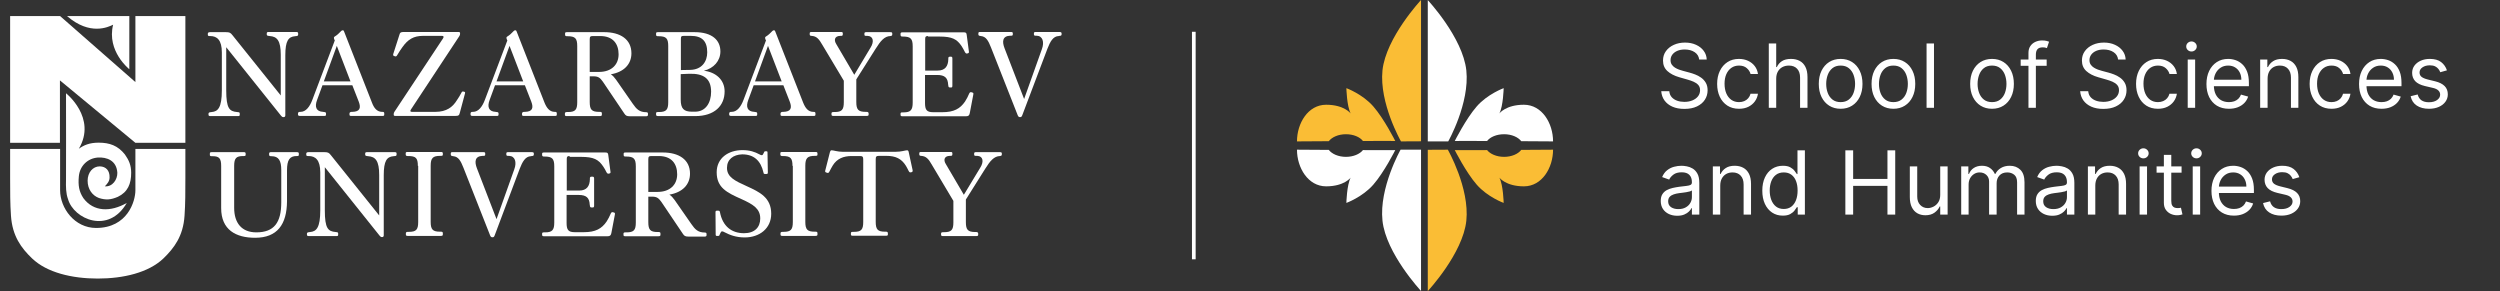
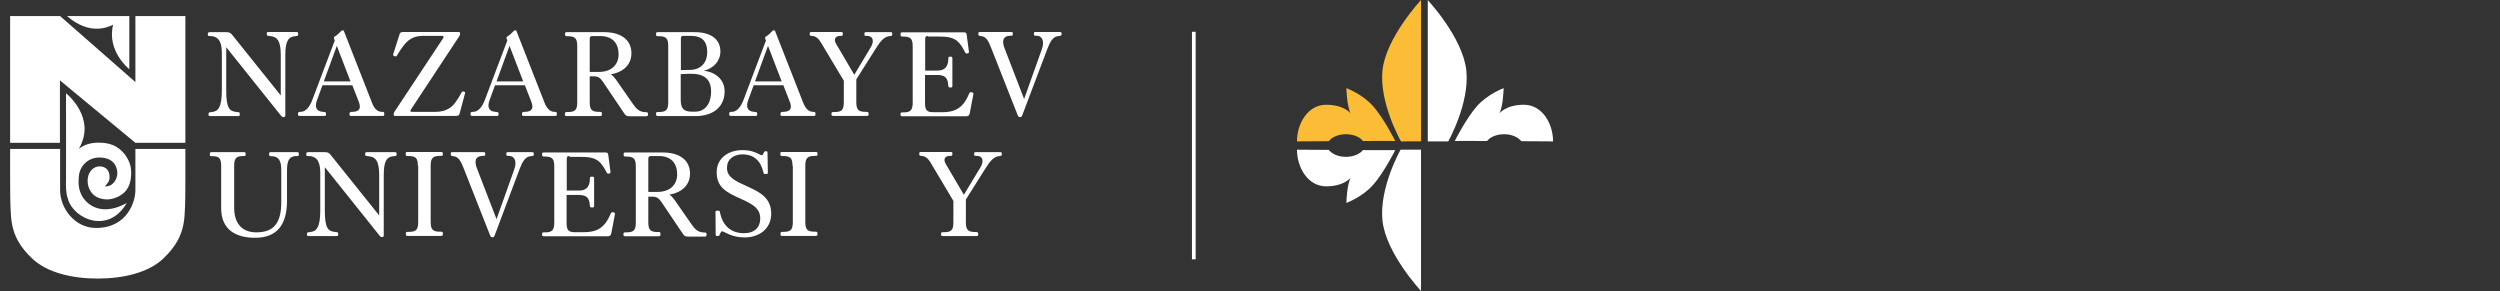
<svg xmlns="http://www.w3.org/2000/svg" width="1357" height="158" viewBox="0 0 1357 158" fill="none">
  <rect x="0" y="0" width="1357" height="158" fill="#333333" stroke="none" />
  <path d="M52.143 123.737C40.505 123.737 32.624 112.989 32.624 103.252C32.624 91.861 32.624 92.229 32.624 80.838H5.498V96.638C5.498 103.895 5.498 110.693 5.956 117.123C6.689 128.054 11.455 134.576 17.411 140.272C25.476 147.988 39.13 151.203 53.06 151.203C66.989 151.203 80.644 147.988 88.708 140.272C94.573 134.576 99.43 128.146 100.163 117.123C100.621 110.693 100.621 103.987 100.621 96.638V80.838H73.496C73.496 92.229 73.496 91.861 73.496 103.252C73.496 109.315 69.189 123.737 52.143 123.737Z" fill="white" />
  <path d="M5.498 8.727H32.624L73.496 44.552V8.727H100.621V77.53H73.496L32.532 43.633V77.53H5.498V8.727Z" fill="white" />
  <path d="M36.931 108.12C35.74 104.905 35.74 101.414 35.831 97.464C35.923 93.882 35.831 60.169 35.831 50.615C35.831 50.615 52.693 63.935 42.796 80.746C45.454 78.816 48.569 77.439 53.518 77.439C59.475 77.439 63.965 79 67.814 83.869C70.013 86.992 71.205 89.748 71.205 93.79C71.205 99.761 69.372 104.262 63.965 106.834C60.116 108.487 57.459 108.671 53.701 107.477C50.219 106.191 47.561 102.792 47.561 98.107C47.561 93.606 50.402 90.299 54.16 90.299C57.55 90.391 59.566 92.596 59.475 96.27C59.475 98.475 58.192 99.761 56.909 101.138C61.124 101.506 63.782 97.372 63.69 93.79C63.324 87.176 58.008 85.155 52.968 85.522C47.653 85.981 43.346 89.931 42.796 95.719C42.338 100.587 42.888 103.986 45.27 107.569C50.769 115.009 60.025 115.193 68.822 110.141C58.925 127.319 40.047 118.959 36.931 108.12Z" fill="white" />
  <path d="M70.197 8.727V37.571C70.197 37.571 57.826 27.834 61.4 13.411C58.742 14.697 48.845 19.474 36.382 8.727C36.382 8.727 70.197 8.727 70.197 8.727Z" fill="white" />
  <path d="M122.798 25.629V49.053C122.798 58.882 124.54 60.444 128.663 60.811L129.488 60.903C130.038 60.995 130.13 61.271 130.13 61.73V62.281C130.13 62.832 129.946 63.016 129.213 63.016H114.276C113.451 63.016 113.176 62.832 113.176 62.189V61.73C113.176 61.179 113.543 60.995 114.184 60.903L114.917 60.811C118.308 60.536 120.416 58.423 120.416 49.053V28.476C120.416 21.771 117.85 19.566 114.093 19.566H113.634C112.993 19.566 112.81 19.29 112.81 18.831V18.28C112.81 17.729 113.176 17.453 114.093 17.453H122.524C124.631 17.453 125.089 17.729 126.189 19.107L152.398 51.809V29.762C152.398 22.046 150.382 19.842 146.442 19.566L145.709 19.474C145.067 19.382 144.792 19.198 144.792 18.647V18.188C144.792 17.545 145.067 17.361 145.8 17.361H160.738C161.563 17.361 161.837 17.545 161.837 18.188V18.739C161.837 19.29 161.563 19.474 161.013 19.566L160.188 19.658C156.522 19.933 154.873 22.23 154.873 29.946V62.557C154.873 63.2 154.598 63.567 153.956 63.567H153.773C153.223 63.567 152.948 63.292 152.49 62.74L122.798 25.629Z" fill="white" />
  <path d="M207.292 60.72H207.841C208.391 60.812 208.575 60.996 208.575 61.639V62.098C208.575 62.741 208.391 62.925 207.75 62.925H190.521C189.971 62.925 189.697 62.741 189.697 62.19V61.639C189.697 61.087 190.063 60.812 190.705 60.72H191.254C195.378 60.628 196.02 58.607 194.737 55.209L191.254 46.298H175.034L172.102 54.29C170.727 57.964 171.552 60.536 175.401 60.72L175.95 60.812C176.684 60.812 176.958 61.087 176.958 61.639V62.098C176.958 62.741 176.775 62.925 176.134 62.925H162.846C162.113 62.925 161.746 62.741 161.746 62.098V61.731C161.746 61.087 162.021 60.72 162.754 60.72H163.121C166.053 60.72 168.161 57.872 169.536 54.198L181.724 21.955L181.449 21.404C181.174 20.577 181.082 20.118 181.815 19.75C182.823 19.199 184.381 17.729 185.115 16.903C185.481 16.535 185.664 16.443 186.031 16.443C186.489 16.443 186.672 16.719 186.764 17.086L201.885 55.668C202.984 58.607 204.542 60.628 207.292 60.72ZM175.767 44.185H190.246L182.823 24.895L175.767 44.185Z" fill="white" />
  <path d="M240.465 20.852C241.015 20.025 240.832 19.474 240.007 19.474H229.56C224.52 19.474 221.404 21.403 218.472 25.537C217.922 26.18 216.181 28.936 215.539 30.038C215.173 30.589 214.989 30.681 214.439 30.589L213.981 30.405C213.431 30.314 213.34 29.946 213.431 29.395L216.73 19.107C217.097 17.637 217.555 17.361 219.113 17.361H248.896C249.446 17.361 249.721 17.545 249.721 18.004V18.28C249.721 18.831 249.63 19.107 249.355 19.566L223.054 59.433C222.504 60.26 222.687 60.719 223.603 60.719H236.25C242.482 60.719 245.781 58.056 248.072 54.289C248.621 53.554 249.904 51.442 250.454 50.339C250.729 49.696 251.004 49.604 251.554 49.696L251.921 49.788C252.47 49.88 252.562 50.156 252.379 50.798L249.629 61.087C249.263 62.557 248.988 62.924 247.155 62.924H214.531C213.981 62.924 213.706 62.74 213.706 62.281V62.005C213.706 61.454 213.798 61.179 214.073 60.719L240.465 20.852Z" fill="white" />
  <path d="M300.949 60.72H301.499C302.049 60.812 302.232 60.996 302.232 61.639V62.098C302.232 62.741 302.049 62.925 301.407 62.925H284.179C283.629 62.925 283.354 62.741 283.354 62.19V61.639C283.354 61.087 283.72 60.812 284.362 60.72H284.912C289.036 60.628 289.677 58.607 288.394 55.209L284.912 46.298H268.691L265.759 54.29C264.384 57.964 265.209 60.536 269.058 60.72L269.608 60.812C270.341 60.812 270.616 61.087 270.616 61.639V62.098C270.616 62.741 270.432 62.925 269.791 62.925H256.503C255.77 62.925 255.403 62.741 255.403 62.098V61.731C255.403 61.087 255.678 60.72 256.411 60.72H256.778C259.71 60.72 261.818 57.872 263.193 54.198L275.381 21.955L275.106 21.404C274.831 20.577 274.74 20.118 275.473 19.75C276.481 19.199 278.039 17.729 278.772 16.903C279.138 16.535 279.322 16.443 279.688 16.443C280.146 16.443 280.33 16.719 280.421 17.086L295.542 55.668C296.733 58.607 298.291 60.628 300.949 60.72ZM269.516 44.185H283.995L276.572 24.895L269.516 44.185Z" fill="white" />
  <path d="M320.102 41.245V55.392C320.102 59.525 321.202 60.719 325.142 60.719H325.692C326.517 60.719 326.7 60.995 326.7 61.638V62.189C326.7 62.74 326.517 63.016 325.601 63.016H307.639C306.814 63.016 306.631 62.832 306.631 62.189V61.638C306.631 61.087 306.906 60.811 307.731 60.811H308.28C312.221 60.811 313.321 59.617 313.321 55.483V24.986C313.321 20.852 312.221 19.658 308.097 19.658H307.731C306.906 19.658 306.723 19.382 306.723 18.739V18.188C306.723 17.637 306.906 17.453 307.822 17.453H327.983C336.689 17.453 342.737 21.311 342.737 28.936C342.737 34.907 338.614 39.132 331.557 40.326C332.657 41.061 333.482 41.98 334.398 43.266L343.47 56.31C345.487 59.25 347.136 60.903 350.802 60.903C351.443 60.903 351.718 61.179 351.718 61.73V62.281C351.718 62.832 351.443 63.108 350.71 63.108H341.913C340.171 63.108 339.622 62.74 338.888 61.638L327.25 44.368C325.692 42.164 324.684 41.429 322.118 41.429H320.102V41.245ZM320.102 39.04H325.142C331.924 39.04 335.773 35.09 335.773 29.487C335.773 23.791 332.749 19.566 325.784 19.566H321.843C320.377 19.566 320.102 19.933 320.102 21.403V39.04V39.04Z" fill="white" />
  <path d="M356.116 62.097V61.546C356.116 60.995 356.299 60.811 357.216 60.811H357.582C361.615 60.811 362.714 59.617 362.714 55.483V24.986C362.714 20.852 361.615 19.658 357.491 19.658H357.124C356.299 19.658 356.116 19.382 356.116 18.739V18.188C356.116 17.637 356.299 17.453 357.216 17.453H377.01C386.633 17.453 391.031 21.862 391.031 27.925C391.031 33.069 387.366 37.111 382.051 38.397C388.465 39.132 393.322 43.266 393.322 49.604C393.322 57.412 387.824 63.016 377.377 63.016H357.124C356.299 62.924 356.116 62.74 356.116 62.097ZM369.496 38.03L374.536 37.938C380.951 37.846 383.883 33.437 383.883 28.384C383.883 22.23 380.951 19.474 374.994 19.474H371.237C369.862 19.474 369.587 19.75 369.587 21.128V38.03H369.496ZM369.496 40.234V54.014C369.496 58.974 371.145 60.627 375.636 60.627H377.285C383.059 60.627 385.991 55.759 385.991 49.788C385.991 42.623 381.867 39.775 373.986 40.051L369.496 40.234Z" fill="white" />
  <path d="M441.342 60.72H441.892C442.442 60.812 442.625 60.996 442.625 61.639V62.098C442.625 62.741 442.442 62.925 441.801 62.925H424.48C423.931 62.925 423.656 62.741 423.656 62.19V61.639C423.656 61.087 424.022 60.812 424.664 60.72H425.214C429.337 60.628 429.979 58.607 428.696 55.209L425.214 46.298H409.085L406.152 54.29C404.778 57.964 405.602 60.536 409.451 60.72L410.001 60.812C410.734 60.812 411.009 61.087 411.009 61.639V62.098C411.009 62.741 410.826 62.925 410.185 62.925H396.897C396.163 62.925 395.797 62.741 395.797 62.098V61.731C395.797 61.087 396.072 60.72 396.805 60.72H397.171C400.104 60.72 402.212 57.872 403.586 54.198L415.775 21.955L415.5 21.404C415.225 20.577 415.133 20.118 415.866 19.75C416.874 19.199 418.432 17.729 419.165 16.903C419.532 16.535 419.715 16.443 420.082 16.443C420.54 16.443 420.723 16.719 420.815 17.086L435.936 55.668C437.127 58.607 438.593 60.628 441.342 60.72ZM409.818 44.185H424.297L416.874 24.895L409.818 44.185Z" fill="white" />
  <path d="M446.474 24.526C444.55 21.128 443.267 19.658 440.518 19.474C439.785 19.474 439.51 19.198 439.51 18.647V18.096C439.51 17.545 439.785 17.361 440.426 17.361H456.647C457.196 17.361 457.471 17.545 457.471 18.096V18.555C457.471 19.198 457.288 19.474 456.555 19.474H456.005C453.073 19.566 452.523 21.679 453.897 23.883L463.703 40.602L472.5 25.904C474.608 22.597 474.058 19.566 470.851 19.474H470.118C469.385 19.474 469.201 19.29 469.201 18.647V18.188C469.201 17.637 469.568 17.453 470.118 17.453H483.131C484.139 17.453 484.322 17.637 484.322 18.28V18.647C484.322 19.29 484.047 19.474 483.314 19.566C480.107 19.658 477.999 22.138 475.25 26.547L464.803 43.082V55.392C464.803 59.525 465.902 60.719 469.935 60.719H470.393C471.126 60.719 471.492 60.995 471.492 61.638V62.189C471.492 62.74 471.217 62.924 470.393 62.924H452.339C451.606 62.924 451.331 62.74 451.331 62.097V61.546C451.331 60.995 451.698 60.811 452.523 60.811H452.981C456.922 60.811 458.021 59.617 458.021 55.483V43.817L446.474 24.526Z" fill="white" />
  <path d="M503.75 19.566C502.467 19.566 502.192 19.933 502.192 21.128V38.305H508.973C513.006 38.305 514.655 35.917 514.747 32.151V31.6C514.747 30.957 515.113 30.773 515.663 30.773H516.213C516.763 30.773 516.946 31.048 516.946 31.783V46.481C516.946 47.308 516.763 47.491 516.213 47.491H515.663C515.113 47.491 514.747 47.216 514.747 46.481L514.655 45.93C514.472 42.255 512.822 40.694 508.699 40.694H502.1V55.851C502.1 59.525 502.925 60.903 506.499 60.903H511.448C517.863 60.903 521.162 58.974 523.819 55.116C524.369 54.381 525.744 51.717 526.11 50.706C526.477 50.063 526.66 49.972 527.302 50.063L527.851 50.247C528.401 50.339 528.401 50.707 528.31 51.35L526.385 61.454C526.11 62.74 525.652 63.108 524.277 63.108H489.821C489.087 63.108 488.812 62.924 488.812 62.281V61.73C488.812 61.179 488.996 60.995 489.912 60.995H490.462C494.311 60.995 495.411 59.709 495.411 55.667V25.169C495.411 21.036 494.311 19.841 490.187 19.841H489.821C489.087 19.841 488.812 19.566 488.812 18.923V18.372C488.812 17.82 488.996 17.545 489.912 17.545H522.995C524.186 17.545 524.644 17.729 524.736 19.015L525.927 28.017C526.019 28.568 525.835 28.752 525.377 28.936L525.011 29.027C524.461 29.119 524.277 29.027 523.819 28.384C523.453 27.558 522.353 25.629 521.986 25.078C519.421 21.219 516.763 19.841 509.982 19.841H503.75V19.566V19.566Z" fill="white" />
  <path d="M554.885 62.557C554.61 63.292 554.335 63.567 553.786 63.567H553.602C552.961 63.567 552.686 63.2 552.411 62.557L537.932 25.812C536.465 22.138 535.274 19.842 532.433 19.566L531.883 19.474C531.242 19.382 531.059 19.107 531.059 18.555V18.096C531.059 17.545 531.334 17.361 531.883 17.361H548.837C549.478 17.361 549.753 17.545 549.753 18.096V18.555C549.753 19.198 549.57 19.382 548.837 19.382H548.287C544.072 19.566 543.888 22.597 545.263 26.18L555.893 53.738L565.516 26.731C566.982 22.781 565.974 19.474 562.675 19.382H562.033C561.392 19.382 561.208 19.107 561.208 18.555V18.096C561.208 17.545 561.483 17.361 562.125 17.361H574.955C575.871 17.361 576.238 17.545 576.238 18.188V18.555C576.238 19.198 575.963 19.474 575.046 19.474L574.68 19.566C571.564 19.658 570.006 22.689 568.54 26.456L554.885 62.557Z" fill="white" />
  <path d="M138.469 129.063C128.022 129.063 120.049 124.746 120.049 112.988V90.115C120.049 86.073 119.041 84.787 115.467 84.787H114.917C114.092 84.787 113.909 84.603 113.909 83.96V83.409C113.909 82.766 114.092 82.582 115.009 82.582H132.329C133.062 82.582 133.337 82.766 133.337 83.409V83.96C133.337 84.511 133.154 84.695 132.421 84.695H132.054C128.297 84.695 127.105 85.797 127.105 90.023V112.804C127.105 121.072 131.229 126.124 139.11 126.124C148.824 126.124 152.673 120.796 152.673 109.773V92.319C152.673 87.359 151.39 84.787 147.358 84.787H147.083C146.35 84.787 146.075 84.511 146.075 83.96V83.409C146.075 82.858 146.35 82.582 147.083 82.582H161.104C161.837 82.582 162.204 82.766 162.204 83.317V83.96C162.204 84.419 162.112 84.695 161.379 84.695H161.013C157.255 84.695 155.789 86.808 155.789 92.411V109.222C155.697 121.898 150.474 129.063 138.469 129.063Z" fill="white" />
  <path d="M176.317 90.758V114.182C176.317 124.011 178.058 125.573 182.182 125.94L182.915 126.032C183.465 126.124 183.556 126.399 183.556 126.859V127.41C183.556 127.961 183.373 128.145 182.64 128.145H167.703C166.878 128.145 166.603 127.961 166.603 127.318V126.859C166.603 126.308 166.969 126.124 167.611 126.032L168.344 125.94C171.735 125.665 173.843 123.552 173.843 114.182V93.605C173.843 86.9 171.277 84.695 167.519 84.695H167.061C166.42 84.695 166.236 84.419 166.236 83.96V83.409C166.236 82.858 166.603 82.582 167.519 82.582H175.95C178.058 82.582 178.516 82.858 179.616 84.236L205.825 116.938V94.983C205.825 87.267 203.809 85.062 199.869 84.787L199.135 84.695C198.494 84.603 198.219 84.419 198.219 83.868V83.409C198.219 82.766 198.494 82.582 199.227 82.582H214.165C214.989 82.582 215.264 82.766 215.264 83.317V83.868C215.264 84.419 214.989 84.695 214.439 84.695L213.615 84.787C209.949 85.062 208.299 87.359 208.299 95.075V127.686C208.299 128.329 208.025 128.696 207.383 128.696H207.291C206.742 128.696 206.467 128.42 206.008 127.869L176.317 90.758Z" fill="white" />
  <path d="M226.811 90.023C226.811 85.797 225.711 84.695 221.588 84.695H221.221C220.488 84.695 220.213 84.419 220.213 83.776V83.225C220.213 82.674 220.396 82.49 221.313 82.49H239.366C240.099 82.49 240.374 82.674 240.374 83.317V83.868C240.374 84.419 240.191 84.603 239.274 84.603H238.908C234.967 84.603 233.776 85.797 233.776 89.931V120.429C233.776 124.562 234.875 125.757 238.816 125.757H239.366C240.191 125.757 240.374 126.032 240.374 126.675V127.226C240.374 127.777 240.191 128.053 239.274 128.053H221.313C220.579 128.053 220.305 127.869 220.305 127.226V126.675C220.305 126.124 220.579 125.848 221.404 125.848H221.954C225.895 125.848 226.994 124.654 226.994 120.52V90.023H226.811Z" fill="white" />
  <path d="M268.507 127.777C268.232 128.512 267.957 128.788 267.408 128.788H267.224C266.583 128.788 266.308 128.42 266.033 127.777L251.554 91.033C250.087 87.359 248.896 85.062 246.055 84.787L245.505 84.695C244.864 84.603 244.681 84.327 244.681 83.776V83.317C244.681 82.766 244.956 82.582 245.505 82.582H262.459C263.1 82.582 263.375 82.766 263.375 83.317V83.776C263.375 84.419 263.192 84.603 262.459 84.603H261.909C257.694 84.787 257.51 87.818 258.885 91.401L269.515 118.959L279.138 91.952C280.604 88.002 279.596 84.695 276.297 84.603H275.655C275.014 84.603 274.831 84.327 274.831 83.776V83.317C274.831 82.766 275.105 82.582 275.747 82.582H288.577C289.493 82.582 289.768 82.766 289.768 83.409V83.776C289.768 84.419 289.493 84.695 288.577 84.695L288.21 84.787C285.094 84.879 283.536 87.91 282.07 91.676L268.507 127.777Z" fill="white" />
  <path d="M309.196 84.695C307.913 84.695 307.638 85.062 307.638 86.256V103.434H314.42C318.452 103.434 320.102 101.046 320.193 97.28V96.728C320.193 96.085 320.56 95.902 321.11 95.902H321.659C322.209 95.902 322.484 96.177 322.484 96.912V111.61C322.484 112.345 322.301 112.62 321.659 112.62H321.11C320.56 112.62 320.193 112.345 320.193 111.61L320.101 111.059C319.918 107.384 318.269 105.823 314.145 105.823H307.547V120.98C307.547 124.654 308.371 126.032 311.945 126.032H316.894C323.309 126.032 326.608 124.103 329.266 120.245C329.815 119.51 331.19 116.846 331.557 115.835C331.923 115.192 332.106 115.101 332.748 115.192L333.298 115.376C333.848 115.468 333.848 115.835 333.756 116.478L331.832 126.583C331.557 127.869 331.007 128.237 329.724 128.237H295.267C294.534 128.237 294.259 128.053 294.259 127.41V126.859C294.259 126.307 294.442 126.124 295.358 126.124H295.908C299.757 126.124 300.857 124.838 300.857 120.796V90.298C300.857 86.165 299.757 84.97 295.633 84.97H295.267C294.534 84.97 294.259 84.695 294.259 84.052V83.501C294.259 82.949 294.442 82.766 295.358 82.766H328.441C329.632 82.766 330.09 82.949 330.182 84.235L331.373 93.238C331.465 93.789 331.282 94.064 330.823 94.156L330.457 94.248C329.907 94.34 329.724 94.248 329.266 93.605C328.899 92.778 327.799 90.849 327.433 90.39C324.867 86.532 322.209 85.154 315.428 85.154H309.196V84.695V84.695Z" fill="white" />
  <path d="M351.901 106.466V120.612C351.901 124.746 353.001 125.94 356.941 125.94H357.491C358.316 125.94 358.499 126.216 358.499 126.859V127.41C358.499 127.961 358.316 128.237 357.399 128.237H339.438C338.613 128.237 338.43 128.053 338.43 127.41V126.859C338.43 126.307 338.705 126.124 339.529 126.124H340.079C344.02 126.124 345.119 124.93 345.119 120.796V90.298C345.119 86.165 344.02 84.97 339.896 84.97H339.529C338.705 84.97 338.521 84.695 338.521 84.052V83.501C338.521 82.949 338.705 82.766 339.621 82.766H359.782C368.488 82.766 374.536 86.624 374.536 94.248C374.536 100.219 370.412 104.445 363.356 105.639C364.456 106.374 365.28 107.292 366.197 108.578L375.269 121.623C377.285 124.562 378.935 126.216 382.601 126.216C383.242 126.216 383.517 126.491 383.517 127.042V127.594C383.517 128.145 383.242 128.42 382.509 128.42H373.711C371.97 128.42 371.42 128.053 370.687 126.951L359.049 109.681C357.491 107.476 356.483 106.741 353.917 106.741H351.901V106.466ZM351.901 104.169H356.941C363.723 104.169 367.571 100.219 367.571 94.616C367.571 88.92 364.547 84.695 357.583 84.695H353.642C352.176 84.695 351.901 85.062 351.901 86.532V104.169Z" fill="white" />
  <path d="M394.606 91.126C394.606 96.178 399.004 98.199 405.511 101.139C412.384 104.262 418.616 107.293 418.616 116.02C418.616 124.012 412.292 128.88 404.228 128.88C399.463 128.88 396.072 127.503 393.414 126.125C392.773 125.757 392.315 125.573 391.948 125.573C391.581 125.573 391.398 125.849 391.123 126.308L390.573 127.503C390.482 127.87 390.298 128.054 389.84 128.054H389.016C388.649 128.054 388.466 127.778 388.466 127.319L388.374 115.285C388.374 114.55 388.557 114.367 389.107 114.367H389.932C390.39 114.367 390.573 114.458 390.757 115.01C392.223 122.91 397.172 126.584 403.861 126.584C409.635 126.584 412.659 123.369 412.659 118.592C412.659 113.172 408.627 110.876 402.578 108.12C394.514 104.537 389.016 101.873 389.016 93.514C389.016 85.798 395.339 81.481 403.037 81.481C407.069 81.481 409.818 82.491 412.201 83.777C412.75 84.144 413.209 84.236 413.484 84.236C413.85 84.236 414.033 84.053 414.217 83.685L414.767 82.583C414.858 82.215 415.133 82.124 415.408 82.124H416.05C416.416 82.124 416.599 82.215 416.599 82.766L416.783 93.514C416.783 94.157 416.691 94.433 416.05 94.433H415.225C414.675 94.433 414.492 94.249 414.4 93.606C412.934 87.176 409.177 83.777 402.853 83.777C397.996 83.961 394.606 86.533 394.606 91.126Z" fill="white" />
  <path d="M430.163 90.023C430.163 85.797 429.063 84.695 424.939 84.695H424.572C423.839 84.695 423.564 84.419 423.564 83.776V83.225C423.564 82.674 423.748 82.49 424.664 82.49H442.717C443.451 82.49 443.725 82.674 443.725 83.317V83.868C443.725 84.419 443.542 84.603 442.626 84.603H442.259C438.319 84.603 437.127 85.797 437.127 89.931V120.429C437.127 124.562 438.227 125.757 442.168 125.757H442.717C443.542 125.757 443.725 126.032 443.725 126.675V127.226C443.725 127.777 443.542 128.053 442.626 128.053H424.664C423.931 128.053 423.656 127.869 423.656 127.226V126.675C423.656 126.124 423.931 125.848 424.756 125.848H425.306C429.246 125.848 430.346 124.654 430.346 120.52V90.023H430.163Z" fill="white" />
-   <path d="M462.236 84.695C457.929 84.695 454.355 86.073 452.064 89.748C451.698 90.391 450.506 92.412 450.14 93.239C449.773 93.882 449.498 93.973 448.948 93.79L448.399 93.606C447.849 93.422 447.757 93.055 448.032 92.228L450.506 82.491C450.69 81.94 450.873 81.572 451.423 81.572C452.431 81.572 454.63 82.399 457.471 82.399H486.063C489.362 82.399 491.378 81.572 492.386 81.572C492.844 81.572 493.119 81.94 493.211 82.399L495.319 92.136C495.502 92.871 495.41 93.147 494.952 93.422L494.494 93.514C493.944 93.698 493.577 93.514 493.211 92.779C492.936 92.136 492.111 90.666 491.745 90.023C489.362 86.165 486.155 84.604 481.206 84.604H477.082C475.616 84.604 475.341 85.063 475.341 86.533V120.429C475.341 124.563 476.441 125.757 480.381 125.757H480.931C481.664 125.757 481.939 126.033 481.939 126.676V127.227C481.939 127.778 481.756 127.962 480.839 127.962H462.878C462.053 127.962 461.87 127.778 461.87 127.135V126.584C461.87 126.033 462.145 125.849 462.969 125.849H463.519C467.46 125.849 468.56 124.655 468.56 120.521V86.716C468.56 85.155 468.285 84.695 466.818 84.695H462.236Z" fill="white" />
  <path d="M505.949 89.655C504.025 86.257 502.742 84.787 499.992 84.603C499.259 84.603 498.984 84.327 498.984 83.776V83.225C498.984 82.674 499.259 82.49 499.901 82.49H516.121C516.671 82.49 516.946 82.674 516.946 83.225V83.684C516.946 84.327 516.763 84.603 516.03 84.603H515.48C512.547 84.695 511.997 86.808 513.372 89.012L523.178 105.731L532.067 91.033C534.174 87.726 533.625 84.695 530.417 84.603H529.684C528.951 84.603 528.768 84.419 528.768 83.776V83.317C528.768 82.766 529.134 82.582 529.684 82.582H542.605C543.613 82.582 543.797 82.766 543.797 83.409V83.776C543.797 84.419 543.522 84.603 542.789 84.695C539.581 84.787 537.474 87.267 534.724 91.676L524.277 108.303V120.612C524.277 124.746 525.377 125.94 529.409 125.94H529.867C530.6 125.94 530.967 126.216 530.967 126.859V127.41C530.967 127.961 530.692 128.145 529.867 128.145H511.814C511.081 128.145 510.806 127.961 510.806 127.318V126.767C510.806 126.216 511.173 126.032 511.997 126.032H512.456C516.396 126.032 517.496 124.838 517.496 120.704V109.038L505.949 89.655Z" fill="white" />
  <path d="M648 17.25V140.75" stroke="white" stroke-width="2" />
  <path d="M774.999 76.748V0.055C774.999 0.055 794.039 20.451 795.927 38.235C797.814 56.019 786.101 76.748 786.101 76.748H774.999Z" fill="white" />
  <path d="M771.336 76.694V0C771.336 0 752.295 20.396 750.408 38.18C748.576 55.964 760.455 76.749 760.455 76.749L771.336 76.694Z" fill="#FABD35" />
  <path d="M771.335 81.25V157.944C771.335 157.944 752.294 137.548 750.407 119.764C748.52 101.98 760.232 81.25 760.232 81.25H771.335Z" fill="white" />
-   <path d="M774.999 81.306V157.999C774.999 157.999 794.039 137.603 795.927 119.819C797.759 102.035 785.879 81.25 785.879 81.25L774.999 81.306Z" fill="#FABD35" />
  <path d="M816.41 72.858C820.518 72.858 824.015 74.415 825.736 76.638C835.284 76.693 843 76.749 843 76.749C843 66.912 837.004 56.853 827.179 56.853C817.353 56.853 813.856 61.577 813.856 61.577C815.966 57.575 816.188 47.85 816.188 47.85C816.188 47.85 807.472 51.017 801.588 57.742C795.704 64.467 789.653 76.526 789.653 76.526C789.653 76.471 797.48 76.526 807.195 76.526C808.86 74.359 812.357 72.858 816.41 72.858Z" fill="white" />
-   <path d="M816.41 85.14C820.518 85.14 824.015 83.584 825.736 81.361C835.284 81.306 843 81.25 843 81.25C843 91.087 837.004 101.146 827.179 101.146C817.353 101.146 813.856 96.422 813.856 96.422C815.966 100.423 816.188 110.149 816.188 110.149C816.188 110.149 807.472 106.981 801.588 100.257C795.704 93.532 789.653 81.472 789.653 81.472C789.653 81.528 797.48 81.472 807.195 81.472C808.86 83.584 812.357 85.14 816.41 85.14Z" fill="#FABD35" />
  <path d="M730.59 85.14C726.482 85.14 722.985 83.584 721.264 81.361C711.716 81.25 704 81.25 704 81.25C704 91.031 709.995 101.146 719.821 101.146C729.646 101.146 733.143 96.422 733.143 96.422C731.034 100.423 730.812 110.149 730.812 110.149C730.812 110.149 739.527 106.981 745.411 100.257C751.296 93.532 757.346 81.472 757.346 81.472C757.346 81.528 749.519 81.472 739.805 81.472C738.139 83.584 734.642 85.14 730.59 85.14Z" fill="white" />
  <path d="M730.59 72.858C726.482 72.858 722.985 74.415 721.264 76.638C711.716 76.693 704 76.749 704 76.749C704 66.912 709.995 56.853 719.821 56.853C729.646 56.853 733.143 61.577 733.143 61.577C731.034 57.575 730.812 47.85 730.812 47.85C730.812 47.85 739.527 51.017 745.411 57.742C751.296 64.467 757.346 76.526 757.346 76.526C757.346 76.471 749.519 76.526 739.805 76.526C738.139 74.359 734.642 72.858 730.59 72.858Z" fill="#FABD35" />
-   <path d="M922.318 32.318C922.114 30.591 921.284 29.25 919.83 28.296C918.375 27.341 916.591 26.864 914.477 26.864C912.932 26.864 911.58 27.114 910.42 27.614C909.273 28.114 908.375 28.801 907.727 29.676C907.091 30.551 906.773 31.546 906.773 32.659C906.773 33.591 906.994 34.392 907.438 35.062C907.892 35.722 908.472 36.273 909.176 36.716C909.881 37.148 910.619 37.506 911.392 37.79C912.165 38.062 912.875 38.284 913.523 38.455L917.068 39.409C917.977 39.648 918.989 39.977 920.102 40.398C921.227 40.818 922.301 41.392 923.324 42.119C924.358 42.835 925.21 43.756 925.881 44.881C926.551 46.006 926.886 47.386 926.886 49.023C926.886 50.909 926.392 52.614 925.403 54.136C924.426 55.659 922.994 56.869 921.108 57.767C919.233 58.665 916.955 59.114 914.273 59.114C911.773 59.114 909.608 58.71 907.778 57.903C905.96 57.097 904.528 55.972 903.483 54.528C902.449 53.085 901.864 51.409 901.727 49.5H906.091C906.205 50.818 906.648 51.909 907.42 52.773C908.205 53.625 909.193 54.261 910.386 54.682C911.591 55.091 912.886 55.295 914.273 55.295C915.886 55.295 917.335 55.034 918.619 54.511C919.903 53.977 920.92 53.239 921.67 52.295C922.42 51.341 922.795 50.227 922.795 48.955C922.795 47.795 922.472 46.852 921.824 46.125C921.176 45.398 920.324 44.807 919.267 44.352C918.21 43.898 917.068 43.5 915.841 43.159L911.545 41.932C908.818 41.148 906.659 40.028 905.068 38.574C903.477 37.119 902.682 35.216 902.682 32.864C902.682 30.909 903.21 29.204 904.267 27.75C905.335 26.284 906.767 25.148 908.562 24.341C910.369 23.523 912.386 23.114 914.614 23.114C916.864 23.114 918.864 23.517 920.614 24.324C922.364 25.119 923.75 26.21 924.773 27.597C925.807 28.983 926.352 30.557 926.409 32.318H922.318ZM943.928 59.045C941.473 59.045 939.359 58.466 937.587 57.307C935.814 56.148 934.45 54.551 933.496 52.517C932.541 50.483 932.064 48.159 932.064 45.545C932.064 42.886 932.553 40.54 933.53 38.506C934.518 36.46 935.893 34.864 937.655 33.716C939.428 32.557 941.496 31.977 943.859 31.977C945.7 31.977 947.359 32.318 948.837 33C950.314 33.682 951.524 34.636 952.467 35.864C953.411 37.091 953.996 38.523 954.223 40.159H950.2C949.893 38.966 949.212 37.909 948.155 36.989C947.109 36.057 945.7 35.591 943.928 35.591C942.359 35.591 940.984 36 939.803 36.818C938.632 37.625 937.717 38.767 937.058 40.244C936.411 41.71 936.087 43.432 936.087 45.409C936.087 47.432 936.405 49.193 937.041 50.693C937.689 52.193 938.598 53.358 939.768 54.188C940.95 55.017 942.337 55.432 943.928 55.432C944.973 55.432 945.922 55.25 946.774 54.886C947.626 54.523 948.348 54 948.939 53.318C949.53 52.636 949.95 51.818 950.2 50.864H954.223C953.996 52.409 953.433 53.801 952.536 55.04C951.649 56.267 950.473 57.244 949.007 57.972C947.553 58.688 945.859 59.045 943.928 59.045ZM964.126 42.75V58.5H960.104V23.591H964.126V36.409H964.467C965.081 35.057 966.001 33.983 967.229 33.188C968.467 32.381 970.115 31.977 972.172 31.977C973.956 31.977 975.518 32.335 976.859 33.051C978.2 33.756 979.24 34.841 979.979 36.307C980.729 37.761 981.104 39.614 981.104 41.864V58.5H977.081V42.136C977.081 40.057 976.541 38.449 975.462 37.312C974.393 36.165 972.911 35.591 971.013 35.591C969.695 35.591 968.513 35.869 967.467 36.426C966.433 36.983 965.615 37.795 965.013 38.864C964.422 39.932 964.126 41.227 964.126 42.75ZM999.099 59.045C996.736 59.045 994.662 58.483 992.878 57.358C991.105 56.233 989.719 54.659 988.719 52.636C987.73 50.614 987.236 48.25 987.236 45.545C987.236 42.818 987.73 40.438 988.719 38.403C989.719 36.369 991.105 34.79 992.878 33.665C994.662 32.54 996.736 31.977 999.099 31.977C1001.46 31.977 1003.53 32.54 1005.3 33.665C1007.09 34.79 1008.47 36.369 1009.46 38.403C1010.46 40.438 1010.96 42.818 1010.96 45.545C1010.96 48.25 1010.46 50.614 1009.46 52.636C1008.47 54.659 1007.09 56.233 1005.3 57.358C1003.53 58.483 1001.46 59.045 999.099 59.045ZM999.099 55.432C1000.89 55.432 1002.37 54.972 1003.53 54.051C1004.69 53.131 1005.55 51.92 1006.11 50.42C1006.66 48.92 1006.94 47.295 1006.94 45.545C1006.94 43.795 1006.66 42.165 1006.11 40.653C1005.55 39.142 1004.69 37.92 1003.53 36.989C1002.37 36.057 1000.89 35.591 999.099 35.591C997.304 35.591 995.827 36.057 994.668 36.989C993.509 37.92 992.651 39.142 992.094 40.653C991.537 42.165 991.259 43.795 991.259 45.545C991.259 47.295 991.537 48.92 992.094 50.42C992.651 51.92 993.509 53.131 994.668 54.051C995.827 54.972 997.304 55.432 999.099 55.432ZM1027.74 59.045C1025.38 59.045 1023.3 58.483 1021.52 57.358C1019.75 56.233 1018.36 54.659 1017.36 52.636C1016.37 50.614 1015.88 48.25 1015.88 45.545C1015.88 42.818 1016.37 40.438 1017.36 38.403C1018.36 36.369 1019.75 34.79 1021.52 33.665C1023.3 32.54 1025.38 31.977 1027.74 31.977C1030.1 31.977 1032.17 32.54 1033.94 33.665C1035.73 34.79 1037.12 36.369 1038.1 38.403C1039.1 40.438 1039.6 42.818 1039.6 45.545C1039.6 48.25 1039.1 50.614 1038.1 52.636C1037.12 54.659 1035.73 56.233 1033.94 57.358C1032.17 58.483 1030.1 59.045 1027.74 59.045ZM1027.74 55.432C1029.54 55.432 1031.01 54.972 1032.17 54.051C1033.33 53.131 1034.19 51.92 1034.75 50.42C1035.3 48.92 1035.58 47.295 1035.58 45.545C1035.58 43.795 1035.3 42.165 1034.75 40.653C1034.19 39.142 1033.33 37.92 1032.17 36.989C1031.01 36.057 1029.54 35.591 1027.74 35.591C1025.94 35.591 1024.47 36.057 1023.31 36.989C1022.15 37.92 1021.29 39.142 1020.73 40.653C1020.18 42.165 1019.9 43.795 1019.9 45.545C1019.9 47.295 1020.18 48.92 1020.73 50.42C1021.29 51.92 1022.15 53.131 1023.31 54.051C1024.47 54.972 1025.94 55.432 1027.74 55.432ZM1049.77 23.591V58.5H1045.74V23.591H1049.77ZM1081.27 59.045C1078.91 59.045 1076.83 58.483 1075.05 57.358C1073.28 56.233 1071.89 54.659 1070.89 52.636C1069.9 50.614 1069.41 48.25 1069.41 45.545C1069.41 42.818 1069.9 40.438 1070.89 38.403C1071.89 36.369 1073.28 34.79 1075.05 33.665C1076.83 32.54 1078.91 31.977 1081.27 31.977C1083.63 31.977 1085.7 32.54 1087.48 33.665C1089.26 34.79 1090.65 36.369 1091.63 38.403C1092.63 40.438 1093.13 42.818 1093.13 45.545C1093.13 48.25 1092.63 50.614 1091.63 52.636C1090.65 54.659 1089.26 56.233 1087.48 57.358C1085.7 58.483 1083.63 59.045 1081.27 59.045ZM1081.27 55.432C1083.07 55.432 1084.54 54.972 1085.7 54.051C1086.86 53.131 1087.72 51.92 1088.28 50.42C1088.83 48.92 1089.11 47.295 1089.11 45.545C1089.11 43.795 1088.83 42.165 1088.28 40.653C1087.72 39.142 1086.86 37.92 1085.7 36.989C1084.54 36.057 1083.07 35.591 1081.27 35.591C1079.48 35.591 1078 36.057 1076.84 36.989C1075.68 37.92 1074.82 39.142 1074.27 40.653C1073.71 42.165 1073.43 43.795 1073.43 45.545C1073.43 47.295 1073.71 48.92 1074.27 50.42C1074.82 51.92 1075.68 53.131 1076.84 54.051C1078 54.972 1079.48 55.432 1081.27 55.432ZM1110.93 32.318V35.727H1096.82V32.318H1110.93ZM1101.05 58.5V28.704C1101.05 27.204 1101.4 25.954 1102.11 24.954C1102.81 23.954 1103.72 23.204 1104.85 22.704C1105.97 22.204 1107.16 21.954 1108.41 21.954C1109.4 21.954 1110.21 22.034 1110.83 22.193C1111.46 22.352 1111.92 22.5 1112.23 22.636L1111.07 26.114C1110.87 26.046 1110.58 25.96 1110.22 25.858C1109.87 25.756 1109.4 25.704 1108.82 25.704C1107.49 25.704 1106.53 26.04 1105.94 26.71C1105.36 27.381 1105.07 28.364 1105.07 29.659V58.5H1101.05ZM1149.71 32.318C1149.5 30.591 1148.67 29.25 1147.22 28.296C1145.77 27.341 1143.98 26.864 1141.87 26.864C1140.32 26.864 1138.97 27.114 1137.81 27.614C1136.66 28.114 1135.77 28.801 1135.12 29.676C1134.48 30.551 1134.16 31.546 1134.16 32.659C1134.16 33.591 1134.38 34.392 1134.83 35.062C1135.28 35.722 1135.86 36.273 1136.57 36.716C1137.27 37.148 1138.01 37.506 1138.78 37.79C1139.56 38.062 1140.27 38.284 1140.91 38.455L1144.46 39.409C1145.37 39.648 1146.38 39.977 1147.49 40.398C1148.62 40.818 1149.69 41.392 1150.71 42.119C1151.75 42.835 1152.6 43.756 1153.27 44.881C1153.94 46.006 1154.28 47.386 1154.28 49.023C1154.28 50.909 1153.78 52.614 1152.79 54.136C1151.82 55.659 1150.38 56.869 1148.5 57.767C1146.62 58.665 1144.35 59.114 1141.66 59.114C1139.16 59.114 1137 58.71 1135.17 57.903C1133.35 57.097 1131.92 55.972 1130.87 54.528C1129.84 53.085 1129.25 51.409 1129.12 49.5H1133.48C1133.6 50.818 1134.04 51.909 1134.81 52.773C1135.6 53.625 1136.58 54.261 1137.78 54.682C1138.98 55.091 1140.28 55.295 1141.66 55.295C1143.28 55.295 1144.73 55.034 1146.01 54.511C1147.29 53.977 1148.31 53.239 1149.06 52.295C1149.81 51.341 1150.19 50.227 1150.19 48.955C1150.19 47.795 1149.86 46.852 1149.21 46.125C1148.57 45.398 1147.71 44.807 1146.66 44.352C1145.6 43.898 1144.46 43.5 1143.23 43.159L1138.94 41.932C1136.21 41.148 1134.05 40.028 1132.46 38.574C1130.87 37.119 1130.07 35.216 1130.07 32.864C1130.07 30.909 1130.6 29.204 1131.66 27.75C1132.73 26.284 1134.16 25.148 1135.95 24.341C1137.76 23.523 1139.78 23.114 1142 23.114C1144.25 23.114 1146.25 23.517 1148 24.324C1149.75 25.119 1151.14 26.21 1152.16 27.597C1153.2 28.983 1153.74 30.557 1153.8 32.318H1149.71ZM1171.32 59.045C1168.86 59.045 1166.75 58.466 1164.98 57.307C1163.2 56.148 1161.84 54.551 1160.89 52.517C1159.93 50.483 1159.45 48.159 1159.45 45.545C1159.45 42.886 1159.94 40.54 1160.92 38.506C1161.91 36.46 1163.28 34.864 1165.05 33.716C1166.82 32.557 1168.89 31.977 1171.25 31.977C1173.09 31.977 1174.75 32.318 1176.23 33C1177.7 33.682 1178.91 34.636 1179.86 35.864C1180.8 37.091 1181.39 38.523 1181.61 40.159H1177.59C1177.28 38.966 1176.6 37.909 1175.55 36.989C1174.5 36.057 1173.09 35.591 1171.32 35.591C1169.75 35.591 1168.38 36 1167.19 36.818C1166.02 37.625 1165.11 38.767 1164.45 40.244C1163.8 41.71 1163.48 43.432 1163.48 45.409C1163.48 47.432 1163.8 49.193 1164.43 50.693C1165.08 52.193 1165.99 53.358 1167.16 54.188C1168.34 55.017 1169.73 55.432 1171.32 55.432C1172.36 55.432 1173.31 55.25 1174.16 54.886C1175.02 54.523 1175.74 54 1176.33 53.318C1176.92 52.636 1177.34 51.818 1177.59 50.864H1181.61C1181.39 52.409 1180.82 53.801 1179.93 55.04C1179.04 56.267 1177.86 57.244 1176.4 57.972C1174.94 58.688 1173.25 59.045 1171.32 59.045ZM1187.49 58.5V32.318H1191.52V58.5H1187.49ZM1189.54 27.954C1188.76 27.954 1188.08 27.688 1187.51 27.153C1186.95 26.619 1186.68 25.977 1186.68 25.227C1186.68 24.477 1186.95 23.835 1187.51 23.301C1188.08 22.767 1188.76 22.5 1189.54 22.5C1190.32 22.5 1190.99 22.767 1191.55 23.301C1192.12 23.835 1192.4 24.477 1192.4 25.227C1192.4 25.977 1192.12 26.619 1191.55 27.153C1190.99 27.688 1190.32 27.954 1189.54 27.954ZM1209.86 59.045C1207.34 59.045 1205.16 58.489 1203.33 57.375C1201.52 56.25 1200.11 54.682 1199.12 52.67C1198.15 50.648 1197.66 48.295 1197.66 45.614C1197.66 42.932 1198.15 40.568 1199.12 38.523C1200.11 36.466 1201.49 34.864 1203.25 33.716C1205.02 32.557 1207.09 31.977 1209.45 31.977C1210.82 31.977 1212.16 32.205 1213.49 32.659C1214.82 33.114 1216.03 33.852 1217.12 34.875C1218.21 35.886 1219.08 37.227 1219.73 38.898C1220.38 40.568 1220.7 42.625 1220.7 45.068V46.773H1200.52V43.295H1216.61C1216.61 41.818 1216.32 40.5 1215.73 39.341C1215.15 38.182 1214.32 37.267 1213.24 36.597C1212.17 35.926 1210.91 35.591 1209.45 35.591C1207.85 35.591 1206.46 35.989 1205.29 36.784C1204.13 37.568 1203.24 38.591 1202.62 39.852C1201.99 41.114 1201.68 42.466 1201.68 43.909V46.227C1201.68 48.205 1202.02 49.881 1202.7 51.256C1203.4 52.619 1204.36 53.659 1205.58 54.375C1206.81 55.08 1208.24 55.432 1209.86 55.432C1210.92 55.432 1211.87 55.284 1212.73 54.989C1213.59 54.682 1214.33 54.227 1214.96 53.625C1215.58 53.011 1216.07 52.25 1216.41 51.341L1220.29 52.432C1219.88 53.75 1219.2 54.909 1218.23 55.909C1217.27 56.898 1216.07 57.67 1214.65 58.227C1213.23 58.773 1211.63 59.045 1209.86 59.045ZM1230.85 42.75V58.5H1226.82V32.318H1230.71V36.409H1231.05C1231.66 35.08 1232.6 34.011 1233.85 33.205C1235.1 32.386 1236.71 31.977 1238.69 31.977C1240.46 31.977 1242.01 32.341 1243.34 33.068C1244.67 33.784 1245.7 34.875 1246.44 36.341C1247.18 37.795 1247.55 39.636 1247.55 41.864V58.5H1243.53V42.136C1243.53 40.08 1242.99 38.477 1241.92 37.33C1240.86 36.17 1239.39 35.591 1237.53 35.591C1236.24 35.591 1235.1 35.869 1234.08 36.426C1233.08 36.983 1232.29 37.795 1231.71 38.864C1231.13 39.932 1230.85 41.227 1230.85 42.75ZM1265.54 59.045C1263.08 59.045 1260.97 58.466 1259.2 57.307C1257.42 56.148 1256.06 54.551 1255.11 52.517C1254.15 50.483 1253.67 48.159 1253.67 45.545C1253.67 42.886 1254.16 40.54 1255.14 38.506C1256.13 36.46 1257.5 34.864 1259.26 33.716C1261.04 32.557 1263.11 31.977 1265.47 31.977C1267.31 31.977 1268.97 32.318 1270.45 33C1271.92 33.682 1273.13 34.636 1274.08 35.864C1275.02 37.091 1275.61 38.523 1275.83 40.159H1271.81C1271.5 38.966 1270.82 37.909 1269.76 36.989C1268.72 36.057 1267.31 35.591 1265.54 35.591C1263.97 35.591 1262.59 36 1261.41 36.818C1260.24 37.625 1259.33 38.767 1258.67 40.244C1258.02 41.71 1257.7 43.432 1257.7 45.409C1257.7 47.432 1258.01 49.193 1258.65 50.693C1259.3 52.193 1260.21 53.358 1261.38 54.188C1262.56 55.017 1263.95 55.432 1265.54 55.432C1266.58 55.432 1267.53 55.25 1268.38 54.886C1269.24 54.523 1269.96 54 1270.55 53.318C1271.14 52.636 1271.56 51.818 1271.81 50.864H1275.83C1275.61 52.409 1275.04 53.801 1274.14 55.04C1273.26 56.267 1272.08 57.244 1270.62 57.972C1269.16 58.688 1267.47 59.045 1265.54 59.045ZM1292.69 59.045C1290.17 59.045 1287.99 58.489 1286.16 57.375C1284.34 56.25 1282.94 54.682 1281.95 52.67C1280.97 50.648 1280.49 48.295 1280.49 45.614C1280.49 42.932 1280.97 40.568 1281.95 38.523C1282.94 36.466 1284.32 34.864 1286.08 33.716C1287.85 32.557 1289.92 31.977 1292.28 31.977C1293.64 31.977 1294.99 32.205 1296.32 32.659C1297.65 33.114 1298.86 33.852 1299.95 34.875C1301.04 35.886 1301.91 37.227 1302.56 38.898C1303.21 40.568 1303.53 42.625 1303.53 45.068V46.773H1283.35V43.295H1299.44C1299.44 41.818 1299.14 40.5 1298.55 39.341C1297.97 38.182 1297.14 37.267 1296.07 36.597C1295 35.926 1293.74 35.591 1292.28 35.591C1290.68 35.591 1289.29 35.989 1288.12 36.784C1286.96 37.568 1286.07 38.591 1285.45 39.852C1284.82 41.114 1284.51 42.466 1284.51 43.909V46.227C1284.51 48.205 1284.85 49.881 1285.53 51.256C1286.22 52.619 1287.18 53.659 1288.41 54.375C1289.64 55.08 1291.07 55.432 1292.69 55.432C1293.75 55.432 1294.7 55.284 1295.55 54.989C1296.42 54.682 1297.16 54.227 1297.79 53.625C1298.41 53.011 1298.89 52.25 1299.24 51.341L1303.12 52.432C1302.71 53.75 1302.03 54.909 1301.06 55.909C1300.09 56.898 1298.9 57.67 1297.48 58.227C1296.06 58.773 1294.46 59.045 1292.69 59.045ZM1328.2 38.182L1324.58 39.205C1324.36 38.602 1324.02 38.017 1323.58 37.449C1323.14 36.869 1322.55 36.392 1321.8 36.017C1321.05 35.642 1320.09 35.455 1318.92 35.455C1317.32 35.455 1315.99 35.824 1314.92 36.562C1313.86 37.29 1313.33 38.216 1313.33 39.341C1313.33 40.341 1313.7 41.131 1314.42 41.71C1315.15 42.29 1316.29 42.773 1317.83 43.159L1321.72 44.114C1324.06 44.682 1325.8 45.551 1326.95 46.722C1328.1 47.881 1328.67 49.375 1328.67 51.205C1328.67 52.705 1328.24 54.045 1327.38 55.227C1326.53 56.409 1325.33 57.341 1323.8 58.023C1322.26 58.705 1320.48 59.045 1318.45 59.045C1315.78 59.045 1313.57 58.466 1311.82 57.307C1310.07 56.148 1308.96 54.455 1308.49 52.227L1312.31 51.273C1312.67 52.682 1313.36 53.739 1314.37 54.443C1315.39 55.148 1316.73 55.5 1318.38 55.5C1320.25 55.5 1321.74 55.102 1322.84 54.307C1323.96 53.5 1324.51 52.534 1324.51 51.409C1324.51 50.5 1324.2 49.739 1323.56 49.125C1322.92 48.5 1321.95 48.034 1320.63 47.727L1316.26 46.705C1313.87 46.136 1312.11 45.256 1310.98 44.062C1309.87 42.858 1309.31 41.352 1309.31 39.545C1309.31 38.068 1309.72 36.761 1310.55 35.625C1311.39 34.489 1312.54 33.597 1313.98 32.949C1315.43 32.301 1317.08 31.977 1318.92 31.977C1321.51 31.977 1323.55 32.545 1325.03 33.682C1326.51 34.818 1327.57 36.318 1328.2 38.182ZM910.386 117.114C908.727 117.114 907.222 116.801 905.869 116.176C904.517 115.54 903.443 114.625 902.648 113.432C901.852 112.227 901.455 110.773 901.455 109.068C901.455 107.568 901.75 106.352 902.341 105.42C902.932 104.477 903.722 103.739 904.71 103.205C905.699 102.67 906.79 102.273 907.983 102.011C909.188 101.739 910.398 101.523 911.614 101.364C913.205 101.159 914.494 101.006 915.483 100.903C916.483 100.79 917.21 100.602 917.665 100.341C918.131 100.08 918.364 99.625 918.364 98.977V98.841C918.364 97.159 917.903 95.852 916.983 94.921C916.074 93.989 914.693 93.523 912.841 93.523C910.92 93.523 909.415 93.943 908.324 94.784C907.233 95.625 906.466 96.523 906.023 97.477L902.205 96.114C902.886 94.523 903.795 93.284 904.932 92.398C906.08 91.5 907.33 90.875 908.682 90.523C910.045 90.159 911.386 89.977 912.705 89.977C913.545 89.977 914.511 90.079 915.602 90.284C916.705 90.477 917.767 90.881 918.79 91.494C919.824 92.108 920.682 93.034 921.364 94.273C922.045 95.511 922.386 97.171 922.386 99.25V116.5H918.364V112.955H918.159C917.886 113.523 917.432 114.131 916.795 114.778C916.159 115.426 915.313 115.977 914.256 116.432C913.199 116.886 911.909 117.114 910.386 117.114ZM911 113.5C912.591 113.5 913.932 113.188 915.023 112.562C916.125 111.938 916.955 111.131 917.511 110.142C918.08 109.153 918.364 108.114 918.364 107.023V103.341C918.193 103.545 917.818 103.733 917.239 103.903C916.67 104.062 916.011 104.205 915.261 104.33C914.523 104.443 913.801 104.545 913.097 104.636C912.403 104.716 911.841 104.784 911.409 104.841C910.364 104.977 909.386 105.199 908.477 105.506C907.58 105.801 906.852 106.25 906.295 106.852C905.75 107.443 905.477 108.25 905.477 109.273C905.477 110.67 905.994 111.727 907.028 112.443C908.074 113.148 909.398 113.5 911 113.5ZM933.751 100.75V116.5H929.729V90.318H933.615V94.409H933.956C934.57 93.079 935.501 92.011 936.751 91.204C938.001 90.386 939.615 89.977 941.592 89.977C943.365 89.977 944.916 90.341 946.246 91.068C947.575 91.784 948.609 92.875 949.348 94.341C950.087 95.796 950.456 97.636 950.456 99.864V116.5H946.433V100.136C946.433 98.079 945.899 96.477 944.831 95.329C943.763 94.171 942.297 93.591 940.433 93.591C939.149 93.591 938.001 93.869 936.99 94.426C935.99 94.983 935.2 95.796 934.621 96.864C934.041 97.932 933.751 99.227 933.751 100.75ZM967.693 117.045C965.511 117.045 963.585 116.494 961.915 115.392C960.244 114.278 958.938 112.71 957.994 110.688C957.051 108.653 956.58 106.25 956.58 103.477C956.58 100.727 957.051 98.341 957.994 96.318C958.938 94.296 960.25 92.733 961.932 91.631C963.614 90.528 965.557 89.977 967.761 89.977C969.466 89.977 970.813 90.261 971.801 90.829C972.801 91.386 973.563 92.023 974.085 92.739C974.619 93.443 975.034 94.023 975.33 94.477H975.67V81.591H979.693V116.5H975.807V112.477H975.33C975.034 112.955 974.614 113.557 974.068 114.284C973.523 115 972.744 115.642 971.733 116.21C970.722 116.767 969.375 117.045 967.693 117.045ZM968.239 113.432C969.852 113.432 971.216 113.011 972.33 112.17C973.443 111.318 974.29 110.142 974.869 108.642C975.449 107.131 975.739 105.386 975.739 103.409C975.739 101.455 975.455 99.744 974.886 98.278C974.318 96.801 973.477 95.653 972.364 94.835C971.25 94.006 969.875 93.591 968.239 93.591C966.534 93.591 965.114 94.028 963.977 94.903C962.852 95.767 962.006 96.943 961.438 98.432C960.881 99.909 960.602 101.568 960.602 103.409C960.602 105.273 960.886 106.966 961.455 108.489C962.034 110 962.886 111.205 964.011 112.102C965.148 112.989 966.557 113.432 968.239 113.432ZM1001.66 116.5V81.591H1005.89V97.136H1024.51V81.591H1028.73V116.5H1024.51V100.886H1005.89V116.5H1001.66ZM1053.15 105.795V90.318H1057.17V116.5H1053.15V112.068H1052.88C1052.26 113.398 1051.31 114.528 1050.01 115.46C1048.72 116.381 1047.08 116.841 1045.11 116.841C1043.47 116.841 1042.01 116.483 1040.74 115.767C1039.47 115.04 1038.47 113.949 1037.74 112.494C1037.01 111.028 1036.65 109.182 1036.65 106.955V90.318H1040.67V106.682C1040.67 108.591 1041.21 110.114 1042.28 111.25C1043.36 112.386 1044.73 112.955 1046.4 112.955C1047.4 112.955 1048.42 112.699 1049.45 112.188C1050.5 111.676 1051.37 110.892 1052.08 109.835C1052.79 108.778 1053.15 107.432 1053.15 105.795ZM1064.54 116.5V90.318H1068.43V94.409H1068.77C1069.31 93.011 1070.19 91.926 1071.41 91.153C1072.63 90.369 1074.09 89.977 1075.79 89.977C1077.52 89.977 1078.96 90.369 1080.1 91.153C1081.26 91.926 1082.17 93.011 1082.81 94.409H1083.09C1083.76 93.057 1084.76 91.983 1086.1 91.188C1087.44 90.381 1089.05 89.977 1090.93 89.977C1093.27 89.977 1095.18 90.71 1096.67 92.176C1098.16 93.631 1098.9 95.898 1098.9 98.977V116.5H1094.88V98.977C1094.88 97.046 1094.35 95.665 1093.3 94.835C1092.24 94.006 1091 93.591 1089.56 93.591C1087.72 93.591 1086.3 94.148 1085.29 95.261C1084.27 96.364 1083.77 97.761 1083.77 99.454V116.5H1079.68V98.568C1079.68 97.079 1079.19 95.881 1078.23 94.972C1077.26 94.051 1076.02 93.591 1074.5 93.591C1073.45 93.591 1072.47 93.869 1071.56 94.426C1070.67 94.983 1069.94 95.756 1069.38 96.744C1068.84 97.722 1068.56 98.852 1068.56 100.136V116.5H1064.54ZM1113.96 117.114C1112.31 117.114 1110.8 116.801 1109.45 116.176C1108.1 115.54 1107.02 114.625 1106.23 113.432C1105.43 112.227 1105.03 110.773 1105.03 109.068C1105.03 107.568 1105.33 106.352 1105.92 105.42C1106.51 104.477 1107.3 103.739 1108.29 103.205C1109.28 102.67 1110.37 102.273 1111.56 102.011C1112.77 101.739 1113.98 101.523 1115.19 101.364C1116.78 101.159 1118.07 101.006 1119.06 100.903C1120.06 100.79 1120.79 100.602 1121.24 100.341C1121.71 100.08 1121.94 99.625 1121.94 98.977V98.841C1121.94 97.159 1121.48 95.852 1120.56 94.921C1119.65 93.989 1118.27 93.523 1116.42 93.523C1114.5 93.523 1112.99 93.943 1111.9 94.784C1110.81 95.625 1110.04 96.523 1109.6 97.477L1105.78 96.114C1106.46 94.523 1107.37 93.284 1108.51 92.398C1109.66 91.5 1110.91 90.875 1112.26 90.523C1113.62 90.159 1114.96 89.977 1116.28 89.977C1117.12 89.977 1118.09 90.079 1119.18 90.284C1120.28 90.477 1121.35 90.881 1122.37 91.494C1123.4 92.108 1124.26 93.034 1124.94 94.273C1125.62 95.511 1125.96 97.171 1125.96 99.25V116.5H1121.94V112.955H1121.74C1121.46 113.523 1121.01 114.131 1120.37 114.778C1119.74 115.426 1118.89 115.977 1117.83 116.432C1116.78 116.886 1115.49 117.114 1113.96 117.114ZM1114.58 113.5C1116.17 113.5 1117.51 113.188 1118.6 112.562C1119.7 111.938 1120.53 111.131 1121.09 110.142C1121.66 109.153 1121.94 108.114 1121.94 107.023V103.341C1121.77 103.545 1121.4 103.733 1120.82 103.903C1120.25 104.062 1119.59 104.205 1118.84 104.33C1118.1 104.443 1117.38 104.545 1116.67 104.636C1115.98 104.716 1115.42 104.784 1114.99 104.841C1113.94 104.977 1112.96 105.199 1112.06 105.506C1111.16 105.801 1110.43 106.25 1109.87 106.852C1109.33 107.443 1109.06 108.25 1109.06 109.273C1109.06 110.67 1109.57 111.727 1110.61 112.443C1111.65 113.148 1112.98 113.5 1114.58 113.5ZM1137.33 100.75V116.5H1133.31V90.318H1137.19V94.409H1137.53C1138.15 93.079 1139.08 92.011 1140.33 91.204C1141.58 90.386 1143.19 89.977 1145.17 89.977C1146.94 89.977 1148.49 90.341 1149.82 91.068C1151.15 91.784 1152.19 92.875 1152.93 94.341C1153.66 95.796 1154.03 97.636 1154.03 99.864V116.5H1150.01V100.136C1150.01 98.079 1149.48 96.477 1148.41 95.329C1147.34 94.171 1145.88 93.591 1144.01 93.591C1142.73 93.591 1141.58 93.869 1140.57 94.426C1139.57 94.983 1138.78 95.796 1138.2 96.864C1137.62 97.932 1137.33 99.227 1137.33 100.75ZM1161.38 116.5V90.318H1165.41V116.5H1161.38ZM1163.43 85.954C1162.65 85.954 1161.97 85.688 1161.4 85.153C1160.85 84.619 1160.57 83.977 1160.57 83.227C1160.57 82.477 1160.85 81.835 1161.4 81.301C1161.97 80.767 1162.65 80.5 1163.43 80.5C1164.21 80.5 1164.88 80.767 1165.44 81.301C1166.01 81.835 1166.29 82.477 1166.29 83.227C1166.29 83.977 1166.01 84.619 1165.44 85.153C1164.88 85.688 1164.21 85.954 1163.43 85.954ZM1184.16 90.318V93.727H1170.59V90.318H1184.16ZM1174.55 84.046H1178.57V109C1178.57 110.136 1178.74 110.989 1179.07 111.557C1179.41 112.114 1179.84 112.489 1180.36 112.682C1180.89 112.864 1181.46 112.955 1182.05 112.955C1182.49 112.955 1182.86 112.932 1183.14 112.886C1183.42 112.83 1183.65 112.784 1183.82 112.75L1184.64 116.364C1184.37 116.466 1183.99 116.568 1183.5 116.67C1183.01 116.784 1182.39 116.841 1181.64 116.841C1180.5 116.841 1179.39 116.597 1178.3 116.108C1177.22 115.619 1176.32 114.875 1175.61 113.875C1174.9 112.875 1174.55 111.614 1174.55 110.091V84.046ZM1190.21 116.5V90.318H1194.24V116.5H1190.21ZM1192.26 85.954C1191.47 85.954 1190.8 85.688 1190.23 85.153C1189.67 84.619 1189.39 83.977 1189.39 83.227C1189.39 82.477 1189.67 81.835 1190.23 81.301C1190.8 80.767 1191.47 80.5 1192.26 80.5C1193.04 80.5 1193.71 80.767 1194.27 81.301C1194.84 81.835 1195.12 82.477 1195.12 83.227C1195.12 83.977 1194.84 84.619 1194.27 85.153C1193.71 85.688 1193.04 85.954 1192.26 85.954ZM1212.58 117.045C1210.06 117.045 1207.88 116.489 1206.05 115.375C1204.23 114.25 1202.83 112.682 1201.84 110.67C1200.87 108.648 1200.38 106.295 1200.38 103.614C1200.38 100.932 1200.87 98.568 1201.84 96.523C1202.83 94.466 1204.21 92.864 1205.97 91.716C1207.74 90.557 1209.81 89.977 1212.17 89.977C1213.54 89.977 1214.88 90.204 1216.21 90.659C1217.54 91.114 1218.75 91.852 1219.84 92.875C1220.93 93.886 1221.8 95.227 1222.45 96.898C1223.1 98.568 1223.42 100.625 1223.42 103.068V104.773H1203.24V101.295H1219.33C1219.33 99.818 1219.04 98.5 1218.44 97.341C1217.87 96.182 1217.04 95.267 1215.96 94.597C1214.89 93.926 1213.63 93.591 1212.17 93.591C1210.57 93.591 1209.18 93.989 1208.01 94.784C1206.85 95.568 1205.96 96.591 1205.34 97.852C1204.71 99.114 1204.4 100.466 1204.4 101.909V104.227C1204.4 106.205 1204.74 107.881 1205.42 109.256C1206.12 110.619 1207.08 111.659 1208.3 112.375C1209.53 113.08 1210.96 113.432 1212.58 113.432C1213.64 113.432 1214.59 113.284 1215.44 112.989C1216.31 112.682 1217.05 112.227 1217.68 111.625C1218.3 111.011 1218.79 110.25 1219.13 109.341L1223.01 110.432C1222.6 111.75 1221.92 112.909 1220.95 113.909C1219.98 114.898 1218.79 115.67 1217.37 116.227C1215.95 116.773 1214.35 117.045 1212.58 117.045ZM1248.09 96.182L1244.47 97.204C1244.25 96.602 1243.91 96.017 1243.47 95.449C1243.04 94.869 1242.44 94.392 1241.69 94.017C1240.94 93.642 1239.98 93.454 1238.81 93.454C1237.21 93.454 1235.88 93.824 1234.81 94.562C1233.75 95.29 1233.22 96.216 1233.22 97.341C1233.22 98.341 1233.59 99.131 1234.31 99.71C1235.04 100.29 1236.18 100.773 1237.72 101.159L1241.61 102.114C1243.95 102.682 1245.69 103.551 1246.84 104.722C1247.99 105.881 1248.56 107.375 1248.56 109.205C1248.56 110.705 1248.13 112.045 1247.27 113.227C1246.42 114.409 1245.22 115.341 1243.69 116.023C1242.15 116.705 1240.37 117.045 1238.34 117.045C1235.67 117.045 1233.46 116.466 1231.71 115.307C1229.96 114.148 1228.85 112.455 1228.38 110.227L1232.2 109.273C1232.56 110.682 1233.25 111.739 1234.26 112.443C1235.29 113.148 1236.62 113.5 1238.27 113.5C1240.14 113.5 1241.63 113.102 1242.73 112.307C1243.85 111.5 1244.4 110.534 1244.4 109.409C1244.4 108.5 1244.09 107.739 1243.45 107.125C1242.81 106.5 1241.84 106.034 1240.52 105.727L1236.15 104.705C1233.76 104.136 1232 103.256 1230.87 102.062C1229.76 100.858 1229.2 99.352 1229.2 97.546C1229.2 96.068 1229.62 94.761 1230.44 93.625C1231.29 92.489 1232.43 91.597 1233.87 90.949C1235.33 90.301 1236.97 89.977 1238.81 89.977C1241.4 89.977 1243.44 90.546 1244.92 91.682C1246.4 92.818 1247.46 94.318 1248.09 96.182Z" fill="white" />
</svg>